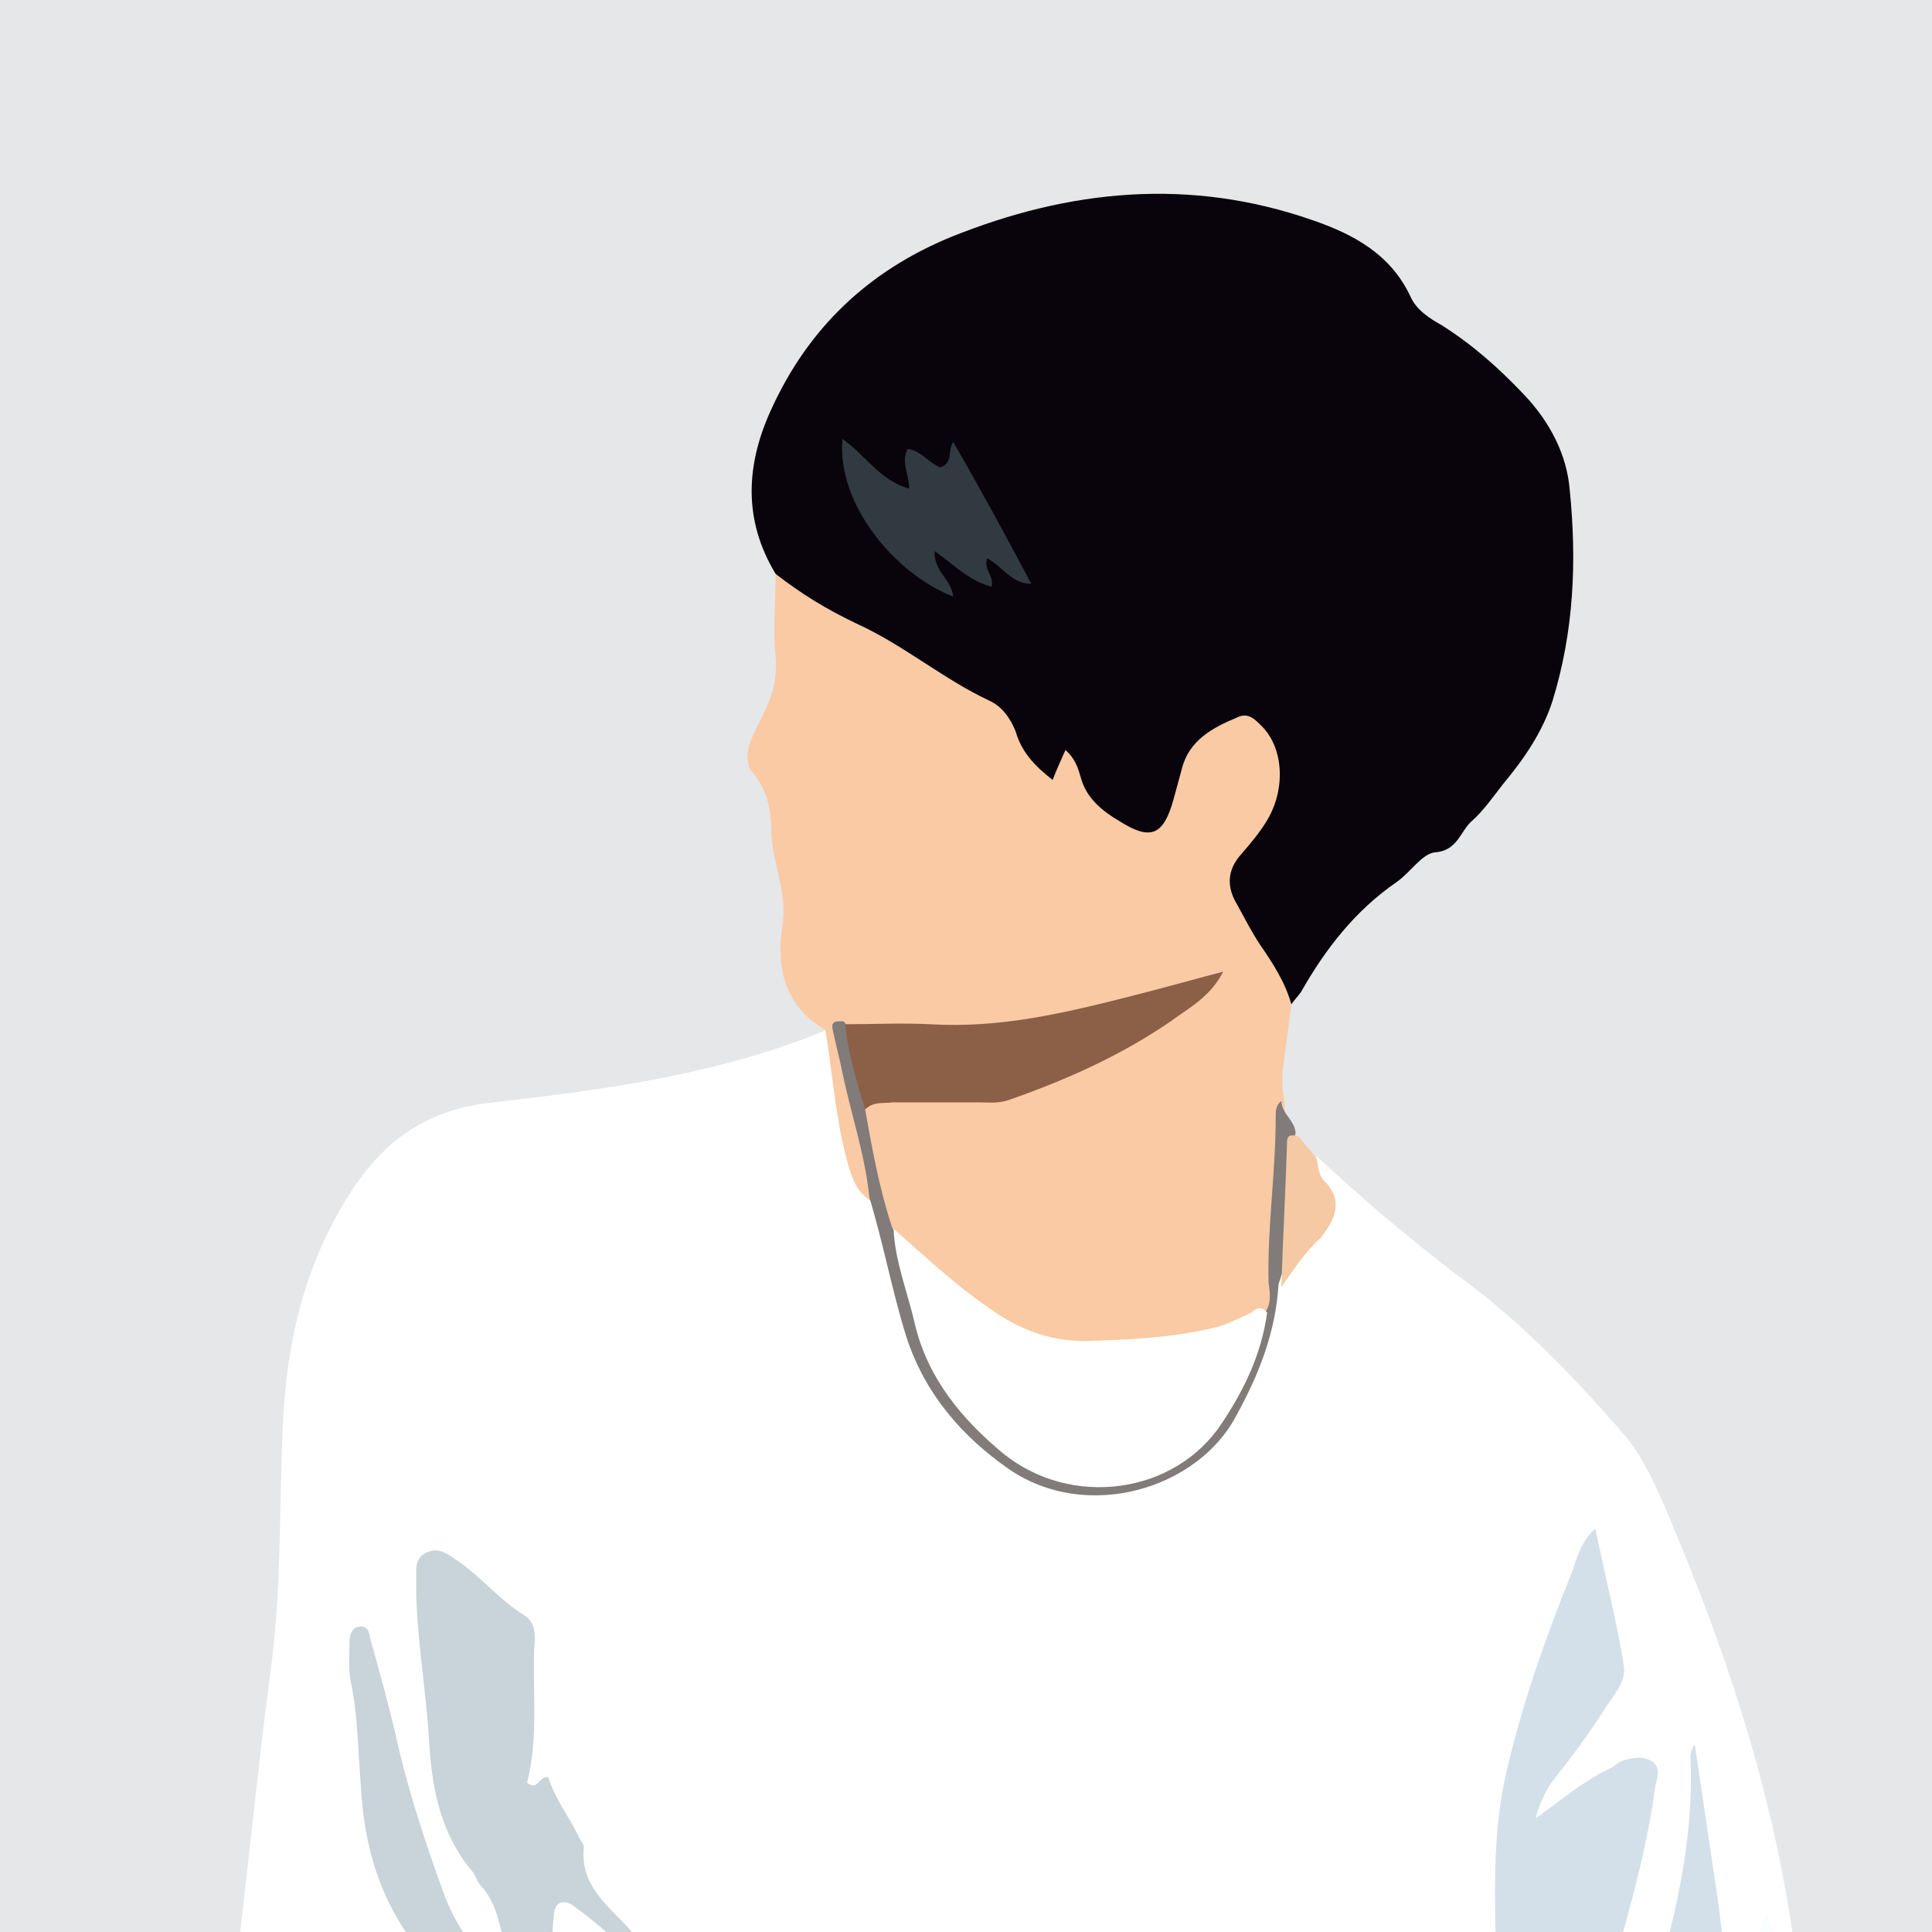
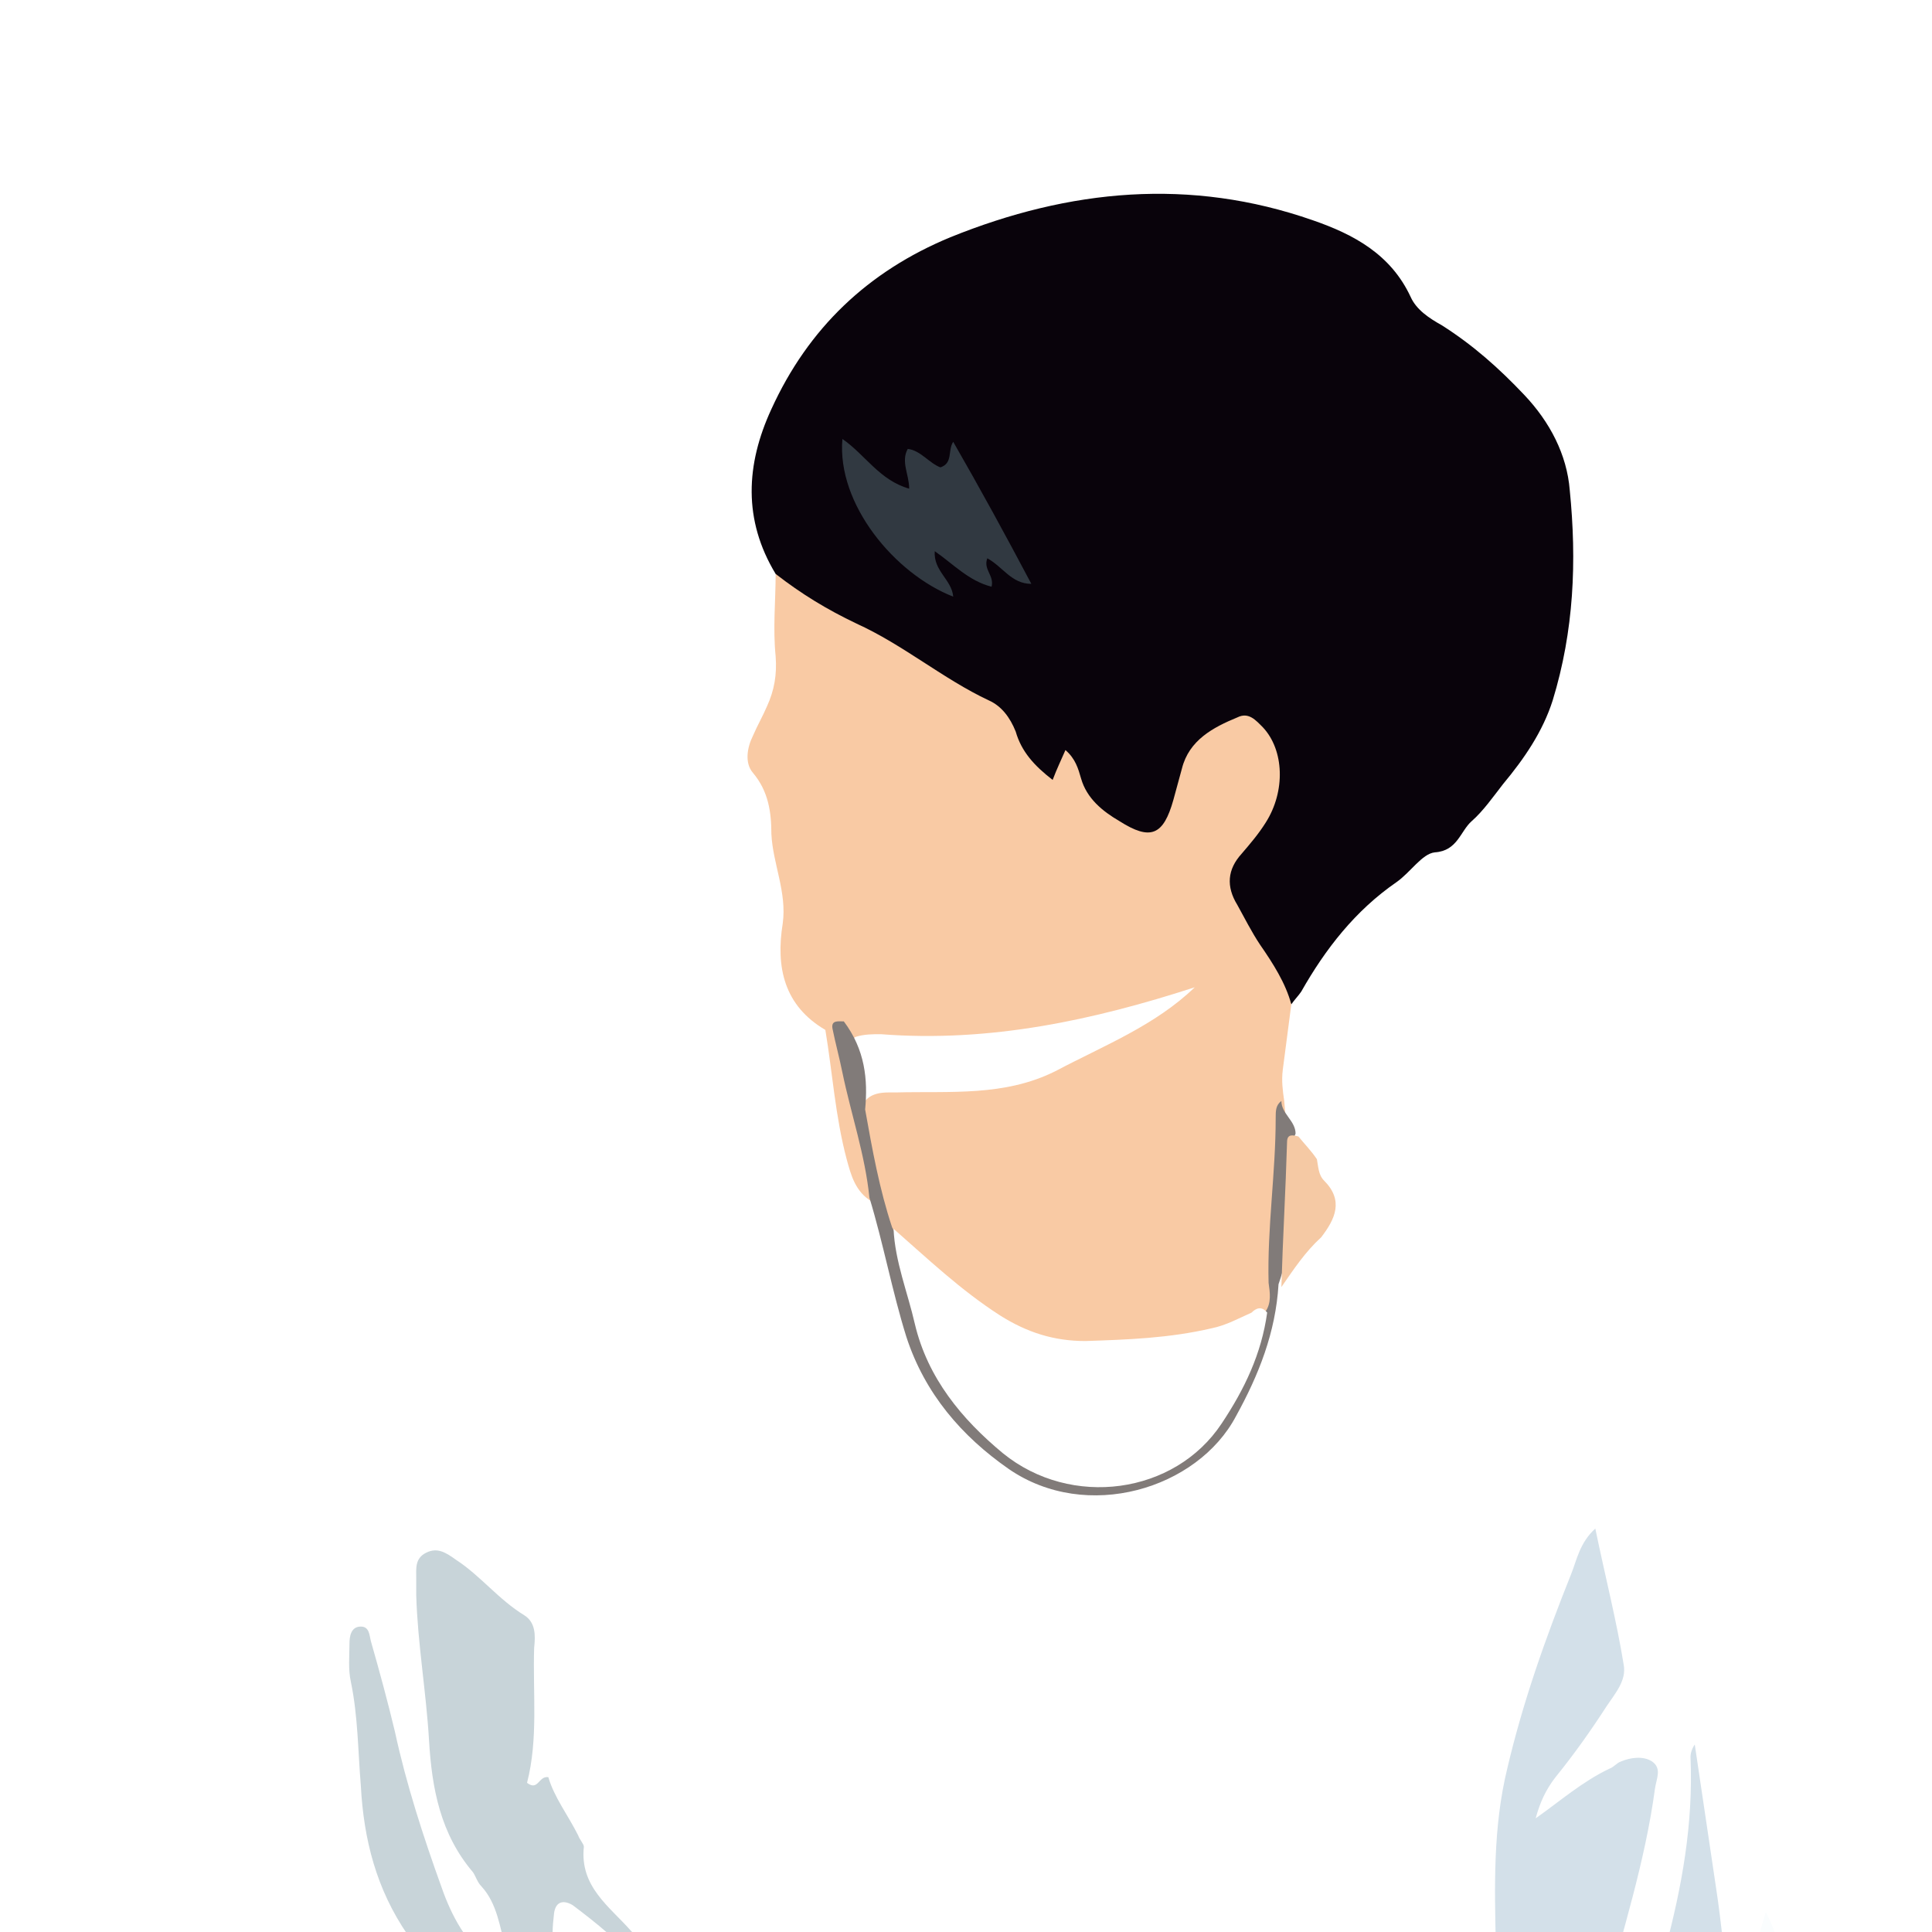
<svg xmlns="http://www.w3.org/2000/svg" xmlns:xlink="http://www.w3.org/1999/xlink" version="1.1" id="レイヤー_1" x="0px" y="0px" viewBox="0 0 136 136" style="enable-background:new 0 0 136 136;" xml:space="preserve">
  <style type="text/css">
	.st0{fill:#E6E7E8;}
	.st1{clip-path:url(#SVGID_2_);}
	.st2{fill:#0F1620;}
	.st3{fill:#FFFFFF;}
	.st4{fill:#0C0C14;}
	.st5{fill:#1D2B46;}
	.st6{fill:#09030B;}
	.st7{fill:#1C2E4C;}
	.st8{fill:#F9CAA4;}
	.st9{fill:#FAFDFE;}
	.st10{fill:#1A2637;}
	.st11{fill:#817B79;}
	.st12{fill:#F5C9A4;}
	.st13{fill:#ECF3FB;}
	.st14{fill:#F8CAA4;}
	.st15{fill:#1B2B45;}
	.st16{fill:#42526E;}
	.st17{fill:#404F6B;}
	.st18{fill:#D3E0E9;}
	.st19{fill:#C8D4D9;}
	.st20{fill:#C7D3D8;}
	.st21{fill:#B7C9D9;}
	.st22{fill:#0E0E16;}
	.st23{fill:#60737D;}
	.st24{fill:#7A8990;}
	.st25{fill:#40506B;}
	.st26{fill:#313941;}
	.st27{fill:#8C5F47;}
	.st28{fill:#5E727C;}
</style>
  <g>
    <g>
      <g>
-         <rect class="st0" width="136" height="136" />
-       </g>
+         </g>
    </g>
  </g>
  <g>
    <defs>
      <rect id="SVGID_1_" width="136" height="136" />
    </defs>
    <clipPath id="SVGID_2_">
      <use xlink:href="#SVGID_1_" style="overflow:visible;" />
    </clipPath>
    <g class="st1">
      <path class="st2" d="M89.1,368.2c0,0.7-0.1,1.4,0,2.1c0.8,10.3,0,20.5-0.6,30.8c-0.1,1.5-0.3,2.9-0.5,4.3c-0.1,0.9-0.4,1.8-1,2.6    c-1.2,1.7-2.5,3.3-3.8,4.9c-1.4,1.6-2.9,1.9-4.7,1c-0.4-0.2-0.9-0.6-1.5-0.4c-0.3,0.5-0.1,1.1-0.1,1.6c0.7,4.4,0.3,8.9,0.5,13.3    c0.1,2-0.4,3.5-2.3,4.3c-2,0-4,0-6,0c-1.7-0.6-3.4,0.1-5.1-0.4c-3-0.3-5.9-0.4-8.8-1.3c-2.2-0.8-3.4-1.9-3.9-4.4    c-0.8-3.9-0.8-7.4,1.7-10.6c2.3-2.9,2.9-6.3,2.9-9.9c0-0.8,0.1-1.5,0-2.3c-0.1-1,0.6-0.9,1.2-0.9c4.8-4.2,10.3-4,16-2.4    c0.4-2.9-0.7-5.5-0.7-8.2c0.6-1,1-2.2,1.4-3.3c0.6-1.1,1-2.3,1-3.5c0.1-3.9,1.9-7.2,3.8-10.3c0.8-0.6,1.7-0.4,2.6-0.3    c3.1,0.4,4.9-0.8,5.8-3.8c0.3-1,0.2-2.2,1.3-2.8C88.7,367.9,89,368,89.1,368.2z" />
      <path class="st3" d="M16.7,147.7c-0.6,0-1.3,0.1-1.1-0.9c0.5-3.9,1-7.7,1.4-11.6c0.7-6,1.3-12,2.1-18c0.8-6.1,0.5-12.2,0.9-18.4    c0.4-5.4,1.8-10.4,4.7-14.9c2.4-3.7,5.4-5.8,10-6.3c8-0.9,16-2,23.5-5.1c1,1.1,1,2.5,1.2,3.8c0.4,2.8,0.5,5.6,2.4,8    c1.2,2.4,1.5,5.1,2.2,7.7c1.1,4.3,3.3,7.8,6.8,10.6c4.6,3.7,13.3,2.7,16.3-3.6c1.3-2.7,2.2-5.4,2.6-8.3c0.4-0.9,1-1.7,1.6-2.5    c1.3-1.7,2.7-3.4,1.2-5.7c-0.2-0.3,0-0.7,0.2-1.1c3.1,2.9,6.4,5.7,9.8,8.3c4.3,3.1,8,6.9,11.5,10.9c1.9,2.1,2.9,4.8,4,7.4    c4,9.6,7.1,19.4,8.4,29.7c0.2,1.3,0.6,2.5,0.5,3.9c-1.3,0-1-1.1-1.3-1.8c-0.4-1-0.6-2.1-0.9-3.7c-0.8,3.7-0.2,7-0.8,10.3    c-0.7,3.8-1.5,7.7-2.3,11.5c-1.3,6-5,9.4-10.8,11c-1.5,0.4-3.1,0.8-4.5,1.6c-1.8,1.1-1.8,2.1-0.2,3.4c0.5,0.4,1.3,0.6,0.8,1.6    c-0.7,0.4-1.5,0.4-2.3,0.3c-0.8-0.2-1.4-0.6-1.8-1.3c-2.2-3.9-3.1-8.1-2-12.5c1.3-0.8,1.7,0.3,1.9,1.2c0.9,3.7,1.5,3.9,5.7,2.2    c3.9-1.6,6.9-4.5,10-7.3c1.3-1.2,1.9-2.8,1.8-4.6c-0.1-3.3,0.4-6.6,0.8-9.8c0.4-3.3-0.2-6.6-0.7-9.8c-0.5-3.4-0.9-6.8-1-9.3    c1.2,5.5-1.2,11.5-2.6,17.5c-0.8,3.6-1.6,7.2-1.7,10.9c0,1.2-0.3,2.4-0.7,3.6c-0.3,0.9-0.7,1.8-1.8,1.8c-1.2,0-1.7-1-1.9-2    c-0.4-2.8-0.4-5.7,0-8.5c0.7-4.4,1.7-8.7,3.1-13c0.9-2.7,1.3-5.5,1.8-8.3c0.1-0.6,0.5-1.4-0.3-1.9c-0.7-0.4-1.3,0.1-1.9,0.4    c-1.4,0.7-2.7,1.7-4,2.7c-0.4,0.3-0.9,0.7-1.5,0.3c-0.5-0.4-0.3-1-0.1-1.5c0.6-1.5,1.5-2.9,2.6-4c3-3.1,3.5-6.7,2.1-10.6    c-0.3-0.8-0.2-1.6-0.9-2.6c-2.7,7.3-5.7,14.3-5.9,22c0,2,0,4,0,6c0,1.3-0.2,2.5-1.1,3.4c-1.9,2-2.9,4.3-3.1,7    c0,0.6-0.3,1.2-0.8,1.6c-0.4,0.2-0.7,0.2-1.1,0c-1.4-0.8-1.9,0.1-2.3,1.2c-0.7,2.2-1.7,4.3-2.3,6.5c-2.4,7.7-8,10.6-15.9,10.9    c4.8,2.7,8.4,6.2,11.7,10.1c1.2,1.4,2.7,1.2,4.2,0.7c1.7-0.6,3.4-1.3,5.3-1.5c1.8-0.2,2.6,0.4,2.6,2.2c0,0.9,0.1,1.8,0.3,2.7    c0.6-0.7-0.1-2.2,1.5-2.3c0.6,0.6,0.7,1.3,0.9,2.1c1.9,10.3,3.9,20.7,3.5,31.2c0,1.2,0,2.5-0.4,3.6c-0.8,1.5-2,2.9-1.1,4.8    c0.2,2.9-1.5,5.2-2.5,7.7c-0.2,0.4-0.7,0.5-1.2,0.5c-5,0.2-10-0.3-15-0.5c-3.3-0.1-6.7-0.6-10-0.6c-5.1,0-9.6-2.1-13.9-4.6    c-1.2-0.6-2.2-1.4-3.4-2c-3.1-1.4-5.9-3.4-9.1-4.7c-2.7-1.1-5.5-1.8-8.4-1.7c-2.2-0.2-4-1.3-6-2.1c-3.7-3.6-6.5-7.9-9.1-12.2    c-0.3-1-0.4-1.9-0.3-2.9c0.7-6.3,1.4-12.5,1.3-18.9c0-0.8,0.1-1.5,0.3-2.3c0.3-1.9,0.2-3.8,0.7-5.7c0.3-1.1,0.2-2.8,1.3-2.9    c1.1-0.1,1.1,1.6,1.3,2.6c0.3,1.7,1.8,1.9,3.1,2.6c-0.3-2.3-0.3-4.5-0.2-6.7c0.1-2.3,1-2.8,3.2-2c0.8,0.3,1.5,0.7,2.3,1.1    c0.7,0.3,1.3,0.8,2.2,1.1c-1.8-5-3.8-9.8-5.6-14.6c-1.1-2.8-1.9-5.5-0.2-8.6c1.1-2,0.5-4.4,0.2-6.6c-0.2-1.5-0.9-3.3,0.7-4.2    c1.5-0.8,2.6,0.8,3.7,1.7c1.5,1.2,2.9,2.4,4.3,3.8c-1-1-2.2-1.8-3.2-2.8c-1.8-1.7-3.3-3.5-3.8-6.1c-0.3-1.7-0.9-3.5-3-4.2    c-0.9-0.3-0.7-1.3-0.6-2c0.3-1.6,0-3.3,0.3-4.8c0.8-4.4-2-6.6-5-8.7c-1.4-0.9-2-0.6-2,1c0.1,5.4,0.5,10.7,1.6,16    c0.4,2,1.9,3.5,3,5.1c0.9,1.4,1.5,2.9,1.5,4.5c0,1.5-0.8,2-2.1,1.1c-1.7-1.2-2.6-3-3.3-4.9c-1.1-2.9-2.1-5.8-2.8-8.8    c-0.7-2.9-1.4-5.8-2.4-8.7c-0.1,2.4,0.3,4.8,0.4,7.2c0,0.8,0.3,1.5,0.3,2.3c-0.1,5.4,2.4,9.7,5.8,13.6c1.2,1.4,2.4,2.8,3.6,4.2    c0.7,0.8,1.5,1.9,0.6,2.8c-0.8,0.8-1.9,0.1-2.7-0.6c-3.4-3.1-7-1.8-10.5-0.4c-0.1,0.1-0.2,0.2-0.2,0.4c0.4,0.8,1.2,0.7,1.9,0.9    c2.5,0.8,4.9,1.9,7.2,3.1c0.8,0.4,1.6,0.9,2.6,0.8c0.8-0.1,1.7-0.1,1.4,1.1c-0.2,1-0.6,2-2,1.6c-1-0.3-1.8-0.9-2.7-1.3    c-4-2.7-8.3-4.6-13.3-3.8C17.4,148.1,17,147.9,16.7,147.7z" />
      <path class="st4" d="M64.7,223.5c1.4,0.7,2.8,1.3,4.1,2c3.3,1.9,7,2.3,10.8,2.6c3,0.2,6.1,0.4,9.1,0.6c-0.2,1.2-1.3,0.9-2,1    c-1.4,0.1-2.9,0.2-3.8-0.1c-0.1,0,0.4,0.1,0.8,0.2c6.4,2.3,5.9,4.1,3.6,8.2c-0.4,0.7-0.7,1.5-1,2.6c1.1-0.4,1.8-1.2,2.8-1.3    c0.5,0,1.2-0.1,1.4,0.5c0.2,0.5-0.2,0.8-0.6,1.2c-0.3,0.3-0.6,0.4-0.9,0.6c-3,2-3,2-0.4,4.6c1.3,1.3,2.4,2.8,3.4,4.3    c0.4,0.6,1.1,1.3,0.3,2c-0.7,0.5-1.3-0.1-1.8-0.5c-2.6-2.1-5.2-4-8.1-5.7c-1.2-0.7-2.4-1.3-3.7-1.8c-1.1-0.4-2.3-0.7-3.1,0.5    c-0.7,1.1-0.1,2.1,0.6,2.9c1.4,1.6,2.9,3.1,4.6,4.5c2.1,1.7,3.9,3.7,5.8,5.6c0.5,0.5,1.2,1.1,0.7,1.8c-0.6,0.8-1.4,0.1-2-0.3    c-2.1-1.5-4.3-3-6.5-4.3c-0.7-0.4-1.5-0.9-2.1-0.2c-0.7,0.8,0.1,1.4,0.6,2c2,2.6,4.3,5,7,6.9c2,1.3,3.8,2.8,5.4,4.6    c0.3,0.4,0.8,0.9,0.5,1.4c-0.4,0.7-1.1,0.3-1.7,0.1c-1.3-0.5-2.4-1.2-3.7-1.8c1.6,1.4,3,2.9,4.5,4.5c0.5,0.5,1.2,1.1,0.8,1.8    c-0.5,0.8-1.4,0.3-2.1,0.1c-3-0.9-5.8-2.2-6.7-4.7c2,2.5,3.8,6,6.3,9c0.7,0.8,0.9,1.8,0.5,2.8c-0.9,2.4,0.1,4.3,1.3,6.2    c0.4,0.6,1.2,1.2,0.8,2c-0.4,0.9-1.3,0.7-2,0.7c-1.2-0.1-2.1,0.5-2.8,1.3c-0.5,0.5-1.3,1-0.9,1.9c0.4,0.8,1.2,0.9,2,0.8    c2.5-0.1,4.8-1.2,7.2-1.4c1.5-0.1,3.3-1.1,4.3,0.4c0.9,1.3-0.4,2.8-0.9,4.1c-0.2,0.5-0.5,1-0.5,1.1c1.9-1.7,3.8-4,5.2-6.7    c0.7-1.4,2-2.1,3.6-2c1.7,0,3.4-0.4,5-0.6c1.5-0.2,2.2-0.9,1.8-2.5c-0.2-0.6-0.9-1.4,0.4-1.8c0.3,0.4,0.6,0.7,0.8,1.1    c0.9,1.2,1.1,2.4,0.1,3.5c-2,2.2-1.9,4.7-1.3,7.3c0,0.2-0.1,0.3,0,0.5c0.6,5.4-0.6,10.4-2.2,15.5c-1.4,4.4-2.8,8.9-4.3,13.2    c-0.6,1.8-1.8,3.4-2.2,5.3c-1.2-0.3-0.6-1.2-0.5-1.8c1.1-5.3,1.9-10.7,3.9-15.8c1.5-3.9,2.6-7.9,0.3-12.2    c-1.8,11.8-3.1,23.5-5.5,35c-1,4.9-2,9.9-2.9,14.8c-0.9,5.1-1.8,10.2-2.7,15.3c-0.3,2-0.3,2-2.3,1.9c-1.5-0.1-3.1-0.2-4.5-0.7    c-0.3,0-0.5,0-0.8,0c-3.8-1-6.4-3.3-8.4-6.6c-1.6-2.5-2.9-5.2-3.4-8.3c-1.5,2.7-1.9,5.6-2.1,8.6c-0.3,4.1,0,8.1,2.5,11.6    c0.2,0.3,0.2,0.6,0.1,0.9c-1.5,0.8-2-0.4-2.7-1.1c0.2,5.2,1.3,10.6-0.1,15.9c-0.1,0.2-0.4,0.4-0.3,0.5c0.5,1.2-0.3,1.4-1.1,1.8    c-2.9,1.8-6.2,1.2-9.4,1.6c-2.9,0.3-5.8,0-8.7-0.5c-0.4-0.1-0.8-0.1-1.1-0.2c-3.1-0.4-3.6-0.8-4-3.9c-1-8.4-2-16.7-3-25.1    c-1.9-15.3-3.6-30.5-6.3-45.7c-1.2-6.8-2.3-13.7-3.5-20.6c-1.9-12.1-3.9-24.2-5.8-36.2c-0.3-1.6-0.4-3.2-0.6-4.8    c-0.3-0.6-0.3-1.1,0.6-0.8c0.6,0.2,0.8,0.9,1,1.5c4.8,10.8,10,21.4,14.8,32.2c1.4,3.1,2.4,6.3,3.5,9.5c0.2,0.6,0.4,1.3-0.2,1.7    c-0.6,0.4-1.2-0.1-1.5-0.6c-2.4-4.1-6.2-7.2-8.2-10.9c0.7,18.9,3.2,38.1,6,57.4c1.5,10.2,2.7,20.5,4.4,30.7    c0.6,3.4,1.3,6.8,1.5,10.2c0.1,1.7,0.9,2.5,2.6,2.4c2.1-0.1,4.1,0,6.2,0c1.3,0,2-0.4,1.8-1.9c-1.3-10.8-1-21.8-3.3-32.4    c-1.1-5-0.8-9.7,2.1-14.1c1.3-1.9,1.1-2.1-1.1-2.8c-2.3-0.7-4.5-1.5-6.6-2.7c-2.8-1.6-3.2-3.2-1.3-5.8c1-1.4,1.4-2.1-0.7-2.8    c-1.3-0.4-1.8-1.9-2-3.2c-0.8-5.4-1.2-10.8-1-16.3c0-0.6,0.2-1.2,0.5-1.8c0.4-0.8,0.8-1.8,1.9-1.9c1.2,0,1.3,1.2,1.6,2    c2.4,6.3,4.8,12.6,7.2,18.9c0.8,2.2,1.9,4.3,3.4,6.1c-3.7-10-7.7-20-11.3-30.1c-0.3-0.9-0.5-1.8-0.5-2.7c0-2.5,1.2-3.5,3.6-3.2    c1.3,0.1,2.5,0.3,4.1,0.4c-8.2-8.2-13.2-18.3-18.4-28.2c-2.7-5.2-6-10.2-8.8-15.4c-0.5-0.8-1.3-1.7-0.5-2.7    c0.7-0.9,1.8-0.8,2.8-0.7c1.5,0.1,2.8,0.7,4,1.6c6.7,4.8,13.2,10,19.4,15.5c-3.4-3.1-6.8-6.3-10-9.7c-2-2-1.8-2.7,0.8-3.6    c2-0.7,3.9-1.8,6-3c-1.6-0.1-3-0.3-4.4-0.5c-2-0.3-2.3-0.8-1.3-2.5c1.1-1.9,1.1-1.9-1.1-2.5c-0.9-0.2-1.9-0.4-2.1-1.5    c-0.2-1,0.6-1.7,1.3-2.3c3.7-3.1,7.7-5.8,11.8-8.4c1.2-0.8,2.4-1.7,3.4-2.8c1.2-1.3,2.3-2.5,1.5-4.5    C64,223.8,64.1,223.4,64.7,223.5z" />
      <path class="st5" d="M64.7,223.5c-0.3,0.2-0.4,0.6-0.1,0.8c1.1,1.2,0.6,2.1-0.2,3.2c-1.3,1.7-2.8,3.2-4.6,4.4    c-4.1,2.5-8,5.3-11.8,8.3c-0.6,0.5-1.7,1-1.4,1.9c0.3,0.9,1.4,0.8,2.2,0.9c1,0.1,1.9,0.4,3.1,0.7c-1,1.4-1.8,2.6-2.8,4    c2.6,0.4,5,0.8,8,0.9c-3.3,2.2-6.2,4-10,4.8c4.4,4.9,9,9.1,13.2,13.7c-1.1-0.4-2-1.1-2.9-1.9c-6-5.2-12.3-10.1-18.7-14.8    c-1.5-1.1-3.2-1.7-5.2-1.5c-1.3,0.1-1.5,0.5-0.8,1.7c2.3,4,4.5,8,6.9,11.9c1.6,2.6,3.1,5.3,4.4,8c3.3,6.4,6.8,12.7,11.1,18.5    c1.6,2.2,3.6,4.1,5.5,6.2c0.2,0.3,0.6,0.5,0.5,1.1c-1.7-0.2-3.4-0.4-5.1-0.7c-2.4-0.4-3.2,0.2-3.2,2.7c0,0.9,0.2,1.7,0.5,2.5    c3,7.9,5.9,15.7,8.9,23.6c1,2.8,2,5.5,3.2,8.8c-2-1.3-2.9-2.9-3.8-4.5c-1.7-3-2.7-6.3-3.9-9.6c-1.9-4.9-3.8-9.8-5.7-15    c-1.2,1.1-2,2.2-2,3.7c-0.1,5.1,0.3,10.2,0.9,15.3c0,0.2,0,0.5,0.1,0.7c0.5,2.4,1.4,3.1,4.2,3.4c-0.2,1.3-1.1,2.1-1.8,3.1    c-1.7,2.2-1.5,3.4,1.1,4.7c2.5,1.3,5.2,2.3,7.9,3.1c0.5,0.1,1,0.2,1.6,0.7c-1,2-2,4-3,6c-1,1.9-1.2,3.7-1,5.9    c0.8,6,1.9,12,2.5,18.1c0.2,2.2,0.4,4.4,0.4,6.6c-0.1,4.4,0.6,8.7,1.1,13c0.2,1.6,0.2,1.6-1.2,1.7c-3,0-6,0-9,0    c-0.9,0-1.3-0.3-1.6-1.2c-0.6-1.9-0.5-3.8-0.7-5.7c-0.5-3.5-1.3-6.9-1.8-10.3c-0.5-3.6-1-7.2-1.5-10.9c-0.4-2.5-0.5-5-1.1-7.5    c-0.4-1.9-0.4-3.8-0.7-5.7c-0.6-4.2-1.2-8.4-1.8-12.7c-0.6-3.8-1-7.7-1.5-11.6c-0.4-2.9-1-5.7-1.2-8.6c-0.2-2.4-0.7-4.7-0.6-7.1    c0.2-3.6-0.4-7.2-0.6-10.8c-0.2-3.6-0.7-7.3-0.8-10.9c0-0.2,0-0.5,0.1-1.2c1.3,1.9,1.9,3.6,3,5c1.2,1.5,2.7,2.7,3.8,4.3    c1,1.6,1.9,3.3,3.3,4.7c0.4-0.8-0.1-1.3-0.2-1.8c-2-5.5-4.2-11-6.7-16.3c-3.9-8.5-8.1-17-11.8-25.7c-0.1-0.2-0.2-0.5-0.3-0.6    c-0.5-0.3-0.3,0.2-0.5,0.4c-0.9-3.4-1.8-6.7-2.6-10.1c-1.3-5.1-2.5-10.2-3.8-15.3c-0.5-1.9-0.6-3.9-0.6-5.9    c-0.8-1-0.6-2.2-0.5-3.3c0.4-4.3,1-8.6,2.1-12.8c0.2-0.8,0.5-1.6,1.1-2.2c0.5-0.4,1.2-0.7,1.8-1c0.4-0.2,1.1-0.5,1.3-0.2    c0.8,1.5,2.7,1.6,3.5,2.9c0.8,1.4,1.1,3,0.2,4.6c-0.2,0.4-0.6,0.8-0.3,1.3c0.4,0.5,1,0.2,1.5,0c1.3-0.3,2.4-1.1,3.8-0.8    c0.9-0.1,1.6,0.2,2.3,0.6c1.1,0.6,2.3,0.9,3.6,1.1c2.2,1.1,3.9,2.6,5.2,4.7c1.1,1.8,1.1,3-0.5,4.4c-1.2,1.1-2.5,2.3-4.1,3.5    c5.5-1,10.7-1.9,15.2-4.9c0.7-0.5,1.4-0.9,2.3-1.1C62.9,222.3,63.9,222.8,64.7,223.5z" />
      <path class="st6" d="M54.6,40.4c-2.3-3.8-2.1-7.7-0.3-11.6c2.6-5.7,6.8-9.7,12.6-12.1c8.4-3.4,16.9-4.2,25.5-1.2    c2.9,1,5.5,2.4,6.9,5.4c0.4,0.9,1.3,1.5,2.2,2c2.2,1.4,4,3,5.8,4.9c1.8,1.9,3,4.2,3.2,6.7c0.5,5,0.3,9.9-1.2,14.8    c-0.7,2.2-2,4.1-3.5,5.9c-0.7,0.9-1.4,1.9-2.2,2.6c-0.8,0.7-1,2.1-2.6,2.2c-0.9,0.1-1.7,1.4-2.7,2.1c-2.9,2-5,4.7-6.7,7.7    c-0.2,0.3-0.5,0.6-0.7,0.9c-2-2.4-3.6-5-4.8-8c-0.5-1.3,0.4-2.4,1.1-3.4c0.9-1.3,1.8-2.5,2-4.1c0.2-1.5,0.1-3.1-1.5-3.7    C86,51,85,52.3,84.2,53.5c-0.7,1.1-0.8,2.5-1.3,3.7c-0.7,1.9-1.5,2.2-3.4,1.6c-1.9-0.6-3-1.7-4.4-4.5c-1.2,1.3-2.3,0.7-2.9-0.4    c-2.7-5.3-8.2-6.9-12.7-9.7C57.8,43.1,55.5,42.6,54.6,40.4z" />
      <path class="st7" d="M112.5,285.3c-0.6,0.6,0.1,1.1,0.2,1.6c0.7,1.9,0.1,3-1.8,3.3c-1.6,0.2-3.2,0.5-4.8,0.4    c-2.1-0.1-3.6,0.7-4.4,2.6c-1.1,2.7-3.3,4.5-5.3,6.5c-0.2,0.2-0.4,0.5-0.9,0.4c-0.2-0.8,0.5-1.3,0.7-2c0.5-1.1,1.1-2,1.4-3.2    c0.4-1.4,0.2-1.7-1.3-1.6c-2.7,0.2-5.3,0.8-7.9,1.5c-0.9,0.3-1.8,0.2-2.7,0.3c-1,0.1-1.6-0.5-2.1-1.1c-0.4-0.5-0.4-1,0-1.4    c0.8-0.8,1.5-1.6,2.3-2.2c0.7-0.5,1.4-0.9,2.3-0.5c0.5,0.2,1,0.3,1.5,0c0.2-0.7-0.4-1-0.7-1.4c-1.6-2.1-2.9-4.3-1.6-7.1    c0.4-0.8,0.3-1.5-0.3-2.1c-3-3.4-5-7.5-7.6-11.2c1,0.2,1.6,1,2.1,1.7c1.4,2.3,3.6,3.3,5.9,4c0.6,0.2,1.3,0.4,2.2,0.3    c-2.3-2.3-4.6-4.7-6.9-7c0.1-0.1,0.2-0.2,0.2-0.4c2.1,1.1,4.3,2.1,6.4,3.2c-1.3-2.3-3.3-4-5.4-5.4c-3.3-2.2-5.8-5.2-8.4-8.1    c-0.5-0.6-0.6-1.2-0.3-1.9c0.4-0.7,1.1-0.7,1.8-0.6c0.7,0.1,1.3,0.5,1.9,0.9c2.3,1.3,4.5,2.9,6.7,4.4c0.3,0.2,0.5,0.5,1.4,0.5    c-2.4-2.4-4.5-4.7-6.8-6.7c-1.9-1.5-3.5-3.2-5.1-4.9c-1.7-1.9-1.1-4.2,1.2-4.7c1-0.2,1.8,0.3,2.6,0.6c2.7,1.2,5.3,2.8,7.7,4.5    c1.7,1.2,3.4,2.5,5,3.9c0.5-0.7,0.1-1-0.2-1.3c-1.7-2.4-3.5-4.8-5.9-6.7c-1-0.8-0.6-1.3,0.1-1.7c1.4-0.9,2.9-1.7,4.4-2.6    c-0.9-0.2-1.5,0-4.7,1.5c-0.3-1.2,0.4-2.2,0.8-3.3c0.4-1,1-1.9,1.4-2.9c0.9-1.9,0.6-2.8-1.3-3.7c-1.7-0.9-3.4-1.6-5.2-2.7    c1.6,0,3.3,0,4.9,0c0.8,0,1.7,0.2,2.4-0.4c4.9,0.1,9.8,0.3,14.6,0.4c0.4,0,0.8,0.1,1,0.4c-0.2,5.2,1.5,10.2,2.2,15.2    c0.1,1.1,0.2,2.3,0.5,3.4c0.2,0.7,0.4,1.4,0,2.1c-0.1,1.2,0.3,2.3,0.6,3.4c1.4,4,1.7,8.2,2,12.4c0.4,4.5,0.6,9,1.1,13.5    C111,281.5,111,283.6,112.5,285.3z" />
      <path class="st8" d="M54.6,40.4c1.8,1.4,3.6,2.5,5.7,3.5c3.3,1.5,6.1,3.9,9.3,5.4c0.9,0.4,1.5,1.2,1.9,2.2    c0.4,1.4,1.3,2.4,2.6,3.4c0.3-0.8,0.6-1.4,0.9-2.1c0.7,0.6,0.9,1.3,1.1,2c0.4,1.4,1.5,2.3,2.7,3c2.2,1.4,3.1,1,3.8-1.5    c0.2-0.7,0.4-1.5,0.6-2.2c0.5-2,2.2-2.9,3.9-3.6c0.8-0.4,1.3,0.2,1.8,0.7c1.5,1.6,1.6,4.5,0.2,6.7c-0.5,0.8-1.1,1.5-1.7,2.2    c-1,1.1-1.1,2.3-0.3,3.6c0.5,0.9,1,1.9,1.6,2.8c0.9,1.3,1.8,2.7,2.2,4.2c-0.2,1.5-0.4,3.1-0.6,4.6c-0.1,0.8,0,1.5,0.1,2.2    c0.5,4.9-0.2,9.8-0.8,14.7c-4.9,2.6-10.1,3-15.4,2.4c-3.7-0.4-6.3-3.1-9-5.3c-1-0.8-1.9-1.8-2.8-2.8c-0.8-2.8-1.4-5.6-1.8-8.5    c0.5-1.2,1.6-1.1,2.5-1.1c3.8-0.1,7.6,0.3,11.2-1.5c3.4-1.8,7-3.2,9.8-5.9C77,71.8,69.7,73.4,62,72.8c-0.6,0-1.2,0-1.8,0.2    c-0.9,0.7-0.4,1.5-0.2,2.3c0.5,2.5,0.9,5.1,1.5,7.6c0.1,0.6,0.5,1.2-0.1,1.7c-1.2-0.7-1.5-1.9-1.8-3c-0.8-3-1-6.1-1.5-9.1    c-2.9-1.7-3.5-4.4-3-7.5c0.3-2.2-0.7-4.2-0.8-6.3c0-1.5-0.2-3-1.3-4.3c-0.6-0.7-0.4-1.8,0-2.6c0.3-0.7,0.7-1.4,1-2.1    c0.5-1.1,0.7-2.2,0.6-3.5C54.4,44.2,54.6,42.3,54.6,40.4z" />
      <path class="st8" d="M26.9,206.6c-1.7,2.4-1.7,5.3-2.2,8c-0.7,3.4-0.9,6.9-1.1,10.4c-0.6,1-0.2,2.1-0.5,3.3    c-0.6-0.2-0.6-0.7-0.8-1.2c-2.2-5-2.5-10.4-3.7-15.6c-2.3-10.3-2-20.7-1.8-31.1c0.2-10.9,0.2-21.8-0.1-32.7c1-0.2,2-0.4,2.9-0.5    c3.6-0.3,6.7,1.1,9.8,2.7c0.7,0.4,1.4,0.9,2.1,1.4c0.5,0.8,0.7,1.7,0.7,2.6c0.2,4.9-0.2,9.8-0.7,14.6c-0.7,3-1,6-0.6,9    c-0.3,0.8-0.4,1.6-0.3,2.5c0.2,4-0.3,8.1-0.6,12.1c-0.1,2-0.2,4.1-0.7,6.1c-0.3,1.3-0.3,2.6,0.2,3.8    C28.9,203.7,28.1,205.3,26.9,206.6z" />
      <path class="st8" d="M108,217.1c0.1-0.4,0.4-0.7,0.4-1.1c0-4.1,0.3-8.1-0.2-12.2c-0.3-2.3-0.1-4.7-0.6-7.1c-1.1-5.5-2-11.1-3-16.7    c0-0.1-0.2-0.2-0.3-0.4c-1.3-2.5-1.2-3.5,0.4-4.5c0.8,0,1.5-0.1,2.3-0.1c0.1-0.1,0.2-0.3,0.3-0.3c4-0.6,7.9-1,11.9-0.7    c0.7,0.1,1.3,0.4,1.5,1.1c-0.4,0.4-0.6,0.9-0.6,1.4c-0.1,2.4-0.2,4.7-0.3,7.1c-0.2,8.3-0.8,16.5-1.8,24.7    c-0.3,2.3-0.4,4.6-0.6,6.9c-0.1,0.6,0.1,1.2-0.4,1.8C114.1,217.6,111,217.6,108,217.1z" />
      <path class="st9" d="M120.8,175.3c-2-1.1-4.1-0.6-6.1-0.4c-2.6,0.3-5.2,0.3-7.8,0.3c-0.6-0.7-1.6-0.9-2.3-1.4    c-0.8-0.5-1-1.1-0.6-1.9c0.7-1.4,1.8-2.2,3.2-2.7c2.2-0.8,4.5-1.2,6.7-2.3c3.5-1.7,5.6-4.4,6.6-8c1.3-4.8,2.2-9.6,2.9-14.5    c0.2-1.6,0.1-3.4,0-5c0-1.7,0.4-3.2,0.9-4.8c1,1.9,1.4,4.1,1.9,6.1c0.1,0.4,0.2,0.7,0.5,1c0,0,0,0,0,0c0.5,0.7-0.1,1.6,0.4,2.3    c0.5,1.2,0.5,2.4,0.7,3.6c1.3,7.7,2.9,15.4,3.6,23.3c0.1,1.6,0.2,1.7-1.5,2c-0.9,0.2-1.7,0.6-2.6,0.9    C125.3,174.4,123.1,175.2,120.8,175.3z" />
      <path class="st8" d="M107,250.3c-0.2-0.6-0.3-1.3-0.5-1.9c-0.7-5.9-0.8-11.8-0.6-17.7c0.1-2.9,1.1-5.5,1.8-8.2    c2.7-2.6,8.3-1.7,10.3,1.5c0.5,4.1,1.2,8.2,1,12.3c-0.1,3.8-0.7,7.6-1.6,11.3c-0.9,3.6-3.3,6-6.9,7c-0.5,0.1-1,0.3-1.6-0.2    c0.3-1.4,1.4-2.7,1.5-4.2C109.4,250.3,108.2,250.3,107,250.3z" />
      <path class="st10" d="M118,224c-3-2.7-6.5-2.6-10-1.8c-0.3-0.1-0.7-0.3-0.9-0.6c-0.8-1.7-0.2-3.2,0.9-4.6c3.1-0.8,6.2-0.8,9.2,0.1    C119.8,218.6,120.1,221.8,118,224z" />
      <path class="st11" d="M60.9,78.1c0.5,2.8,1,5.6,1.9,8.3c1.4,2.4,1.6,5.1,2.5,7.6c1.3,3.8,3.9,6.5,7,8.5c4.8,3.1,10.9,1.2,13.8-3.9    c1.2-2,1.6-4.4,3-6.3c0.4-0.6,0.3-1.3,0.2-2c-0.1-3.9,0.5-7.7,0.5-11.6c0-0.5,0-0.9,0.4-1.2c0,0.9,1,1.4,1,2.3    c-0.5,1.1-0.2,2.2-0.2,3.3c0.1,2.5-0.2,5-1,7.3c-0.2,3.4-1.4,6.4-3,9.3c-2.7,5.1-10.5,7.5-16,3.7c-3.3-2.3-5.9-5.3-7.2-9.3    c-1-3.2-1.6-6.5-2.6-9.8c-0.3-3-1.3-5.9-1.9-8.8c-0.2-1-0.5-2.1-0.7-3.1c-0.1-0.6,0.4-0.5,0.8-0.5C60.9,73.9,61.1,76,60.9,78.1z" />
      <path class="st12" d="M90.2,90.6c0.1-3.4,0.3-6.8,0.4-10.2c0-0.6,0.4-0.5,0.8-0.4c0.4,0.5,0.9,1,1.3,1.6c0.1,0.5,0.1,1.1,0.5,1.5    c1.4,1.4,0.8,2.7-0.2,4C91.9,88.1,91.1,89.3,90.2,90.6z" />
      <path class="st13" d="M127.2,143.9c-0.7-0.7-0.4-1.5-0.4-2.3C127.3,142.3,127.3,143.1,127.2,143.9z" />
      <path class="st14" d="M54.8,392.7c6,0,12-0.4,18-1.1c0.7,3.2,1,6.5,1.4,9.8c-3.5-1.7-7-1.6-10.6-1.5c-1.1,0-2,0.7-3,1.1    c-1.2,0.5-2.2,1.5-3.5,1.5c0-2.5,0.3-5-0.2-7.5C56.6,393.2,56.6,393.2,54.8,392.7z" />
      <path class="st15" d="M101.5,336.9c-0.3-1.7,0.3-3.3,0.6-5c0.6-4.3,1.3-8.6,1.8-12.9c0.6-4.8,1.5-9.6,2.1-14.4    c0.2-1.6,0.5-3.1,0.8-5.2c2,4.2,3.2,7.9,1.6,12c-2.4,6-3.7,12.3-5.2,18.5c-0.2,0.7-0.5,1.3,0.2,1.9    C102.7,333.4,102.1,335.1,101.5,336.9z" />
      <path class="st8" d="M77.1,374.2c-1.3-0.8-2-2.1-2.4-3.5c-1.7-5.6-1-11.1,0.5-16.5c0.4-1.2,0.5-1.3,2.2-2.5    c-0.5,3.1,1,5.5,2.2,8.1c1.5,3.2,3.8,5.5,6.8,7.2c0.7,0.4,1.4,0.6,1.9,1.3c-0.3,1.4-0.5,2.9-1.1,4.2c-1.1,2.5-2.5,3.3-5.3,3    c-1.1-0.1-2.1-0.3-3.2-0.4C78.1,375.1,77.5,375,77.1,374.2z" />
      <path class="st16" d="M63,402.3c-1.1,2.2-1.1,4.1-1.2,6.1c-0.1,1.4-0.6,2.8-1.8,3.8c-0.6,0.6-1.2,1.2-1.6,2    c-1.2,2.3-0.3,4.7,2.2,5.6c0.9,0.3,1.8,0.4,2.7,0.4c1.9-0.1,3.7,0.3,5.5,0.5c1.5,0.1,2.3,1.4,2.9,2.6c0.4,0.7-0.3,1.2-0.9,1.4    c-5.3,1.6-10.5,1.5-15.5-1.3c-1.1-0.6-1.7-1.6-1.7-3c0-2,0.5-3.8,1.3-5.5c1.3-2.8,2.7-5.7,2.9-8.9c0-0.9,0.6-1.4,1.3-1.8    C60.1,403.5,61.2,402.8,63,402.3z" />
      <path class="st17" d="M77.1,374.2c0.6,0.2,1.3,0.2,1.7,0.8c0.2,0.9-0.2,1.6-0.7,2.3c-1.5,2.3-2.4,4.7-2.5,7.5    c-0.1,1.6-0.4,3.2-1.3,4.5c0.4-5.7-0.6-11.3-0.5-17.1c0.8,0.7,1.5,1.3,2.1,1.9C76.3,374.4,76.7,374.6,77.1,374.2z" />
      <path class="st18" d="M100.6,149.5c0.8-1.4,0.4-3,0.9-4.5c0.5-1.4,1-2.8,2.1-3.7c1.3-1.2,1.7-2.6,1.7-4.3    c-0.1-4.2-0.2-8.4,0.8-12.5c1.1-4.7,2.7-9.2,4.5-13.7c0.4-1,0.6-2.2,1.7-3.2c0.7,3.4,1.5,6.5,2,9.6c0.2,1.1-0.6,2-1.2,2.9    c-1.1,1.7-2.3,3.4-3.6,5c-0.7,0.9-1.1,1.8-1.4,2.9c1.7-1.2,3.3-2.6,5.2-3.5c0.3-0.1,0.5-0.4,0.8-0.5c0.7-0.3,1.6-0.4,2.2,0    c0.7,0.5,0.3,1.2,0.2,1.9c-0.7,5.2-2.3,10.1-3.6,15.1c-1.2,4.6-2.1,9.2-1.7,14c0.1,0.9,0.1,1.7,0.5,2.4c0.6,0.9,1.2,0.9,1.7,0    c0.7-1.1,0.9-2.5,0.9-3.7c-0.1-5.7,1.5-11,2.9-16.4c1.2-4.5,2-8.9,1.8-13.6c0-0.3,0.1-0.6,0.3-0.9c0.5,3.4,1,6.7,1.5,10.1    c0.4,2.6,0.6,5.1,0.9,7.7c0.3,2.3-0.3,4.6-0.6,6.8c-0.3,1.9-0.4,3.8-0.3,5.7c0.2,3-1.3,5.1-3.5,6.8c-0.5,0.4-1,0.7-1.4,1.1    c-2.9,3.1-6.5,4.7-10.4,6c-1.6,0.5-2,0.3-2.6-1.2c-0.4-1-0.7-2-0.9-3.1c-0.1-0.5-0.4-0.8-0.9-0.9    C100.5,157.8,99.1,153.7,100.6,149.5z" />
      <path class="st19" d="M31,168.8c0.1-5.8,0.8-11.6,0.5-17.4c1,0.4,2,0.9,2.8,1.6c0.7-0.5,0.9-1.3,1.3-2.3c-1.5,1-2.6,0.5-3.8-0.2    c-2.7-1.6-5.6-2.9-8.7-3.6c-0.2-0.1-0.5-0.1-0.7-0.1c-0.6-0.1-1-0.4-1.1-1c0-0.6,0.4-1,0.9-1.2c2.5-0.9,5.1-1.6,7.8-1.4    c1.3,0.1,2.3,0.9,3.2,1.7c0.8,0.7,1.5,1.2,2.7,1.2c0-1.3-0.8-2-1.4-2.8c-1.9-2.4-4.1-4.5-5.8-7.1c-2.2-3.2-3.1-6.7-3.3-10.5    c-0.2-2.4-0.2-4.9-0.7-7.3c-0.2-0.9-0.1-1.8-0.1-2.7c0-0.5,0.1-1.2,0.8-1.2c0.6,0,0.6,0.6,0.7,1c0.6,2.1,1.2,4.3,1.7,6.4    c0.8,3.7,2,7.4,3.3,11c0.7,2,1.7,3.8,3.3,5.1c0.3,0.2,0.6,0.6,1,0.3c0.4-0.2,0.3-0.7,0.2-1.1c-0.4-1.5-0.6-3.2-1.7-4.4    c-0.3-0.3-0.4-0.7-0.6-1c-2.3-2.7-2.9-5.9-3.1-9.3c-0.2-3.4-0.8-6.8-0.9-10.2c0-0.4,0-0.8,0-1.2c0-0.7-0.1-1.4,0.7-1.8    c0.8-0.4,1.4,0,2.1,0.5c1.7,1.1,3,2.8,4.8,3.9c0.8,0.5,0.8,1.4,0.7,2.3c-0.1,3.2,0.3,6.4-0.5,9.5c0.8,0.6,0.8-0.5,1.5-0.4    c0.4,1.4,1.4,2.7,2.1,4.1c0.1,0.3,0.4,0.6,0.4,0.8c-0.3,2.8,1.8,4.2,3.3,5.9c1.3,1.4,2.6,2.7,3.7,4.3c-1.8-1.4-3.5-2.7-5.3-4.1    c-0.8-0.7-1.7-1.4-2.5-2c-0.7-0.4-1.2-0.2-1.3,0.6c-0.1,0.9-0.2,1.9,0.1,2.7c0.3,1.2,0.2,2.4,0.4,3.6c0.2,2.1-0.3,4-1.3,5.7    c-0.5,0.8-0.3,1.4-0.2,2.1c0.8,3.4,2.2,6.5,3.4,9.7c1.2,3.4,2.6,6.7,4,10.1c-0.6,0.4-1,0-1.4-0.3c-1.5-1-3.1-1.7-4.7-2.4    c-1.6-0.8-2.1-0.5-2.1,1.3c0.1,2.7-0.5,5.5,0.9,8.6c-1.7-1-2.7-1.9-4.2-2.2c-0.6-0.1-0.9-1-0.9-1.7c0-0.9-0.2-1.8-0.7-2.8    c-0.3,0.9-0.5,1.7-0.7,2.5C30.1,170.8,31,169.7,31,168.8z" />
      <path class="st20" d="M100.6,149.5c-0.1,3.2,0.3,6.4,0.8,9.5c0.2,1.1-0.5,1.9-0.4,2.9c0,2.6-0.2,5.2,0.4,7.7    c0.4,1.7,1.2,3.3,1.9,4.9c0.3,0.5,0.7,0.7,1.3,0.8c-0.5,0.4-1.1,0.8-0.7,1.6c0.4,0.9,0.3,1.9,0.3,2.9c0.2,1.5-0.5,2.9-0.8,4.4    c-0.9-1.7-1.1-3.4-1-5.2c0-0.9-0.2-1.2-1.3-1.1c-2,0.2-3.7,0.8-5.5,1.5c-2.8,1.1-3.9,0.7-5.9-1.6c-3.1-3.6-6.6-6.8-10.8-9.1    c-0.3-0.2-0.6-0.4-0.9-0.6c0,0-0.1-0.1-0.1-0.2c0.2-0.5,0.6-0.3,0.9-0.3c3.4,0.3,6.5-1,9.5-2.1c1.5-0.5,2.5-1.7,3.4-3    c2.1-3,3.1-6.6,4.5-10c0.4-0.9,0.6-1.9,1-2.8c0.6-1.8,1-1.9,2.6-0.6C100.1,149.1,100.3,149.3,100.6,149.5z" />
      <path class="st21" d="M102.2,204.9c0.3,2.4,1.8,4.1,3.2,5.8c1.2,1.5,1.4,2.9,0.7,4.7c-1.2,2.6-1.4,5.5-2.3,8.1    c-0.8,2.4-1.2,2.7-3.6,2.2c-1.5-0.3-2.9-0.4-4.3,0c-1.9,0.5-3.5,0.2-4.7-1.5c-1.9-2.6-4.7-4.3-6.6-7c-0.8-1.2-0.8-1.3,0.5-1.9    c1.9-0.8,3.8-1.6,5.7-2.5c1.8-0.8,3.4-2,4.9-3.4C97.6,207.5,99.6,205.9,102.2,204.9z" />
-       <path class="st4" d="M61.9,221.9c-0.1,0.5-0.5,0.7-0.9,1c-4.4,3-9.3,4.5-14.5,5.3c-0.9,0.1-1.7,0.6-2.7,0.5    c-0.1,0-0.3-0.1-0.5-0.1c-0.1-0.8,0.5-1.1,1-1.4c1.6-0.9,2.6-2.4,4-3.4c1.2-0.8,1.3-2,0.4-3.2c-1-1.3-1.8-2.8-3.4-3.7    c-0.7-0.4-1.2-1-1.6-1.6c2.9-0.3,5.7,0.4,8.4,1.6C55.6,218.3,58.8,220,61.9,221.9z" />
      <path class="st22" d="M26.9,206.6c0.4-1.6,1.4-2.9,2.1-4.3c0.1-0.1,0.4-0.1,0.6-0.2c2.8,3.8,5.6,7.7,8.4,11.5    c-1.4,0.8-3,1.1-4.5,1.6c-0.6,0.2-1.4,0.4-1.8-0.4c-0.3-0.6-0.1-1.2,0.4-1.7c1.6-1.6,0.6-3.2,0.1-4.9c-0.2-0.6-0.6-0.6-1.1-0.4    c-0.3,0.1-0.7,0.4-1.1,0.2c-0.6-0.6-0.1-1.5-0.5-2.2C28.4,205.2,27.9,207,26.9,206.6z" />
      <path class="st23" d="M107.1,221.7c0.4,0,0.7,0.2,0.9,0.6c0,2.2-0.9,4.2-1.1,6.3c-0.1,1.3-0.3,2.6-0.3,3.9c0,5.3-0.1,10.7-0.1,16    c-0.4-2.2-0.9-4.4-1.3-6.6c-0.6-3-1-6-1.6-8.9c-0.3-1.3-0.2-2.4,0.7-3.4c1.4-2.2,2.1-4.8,3-7.2    C107.4,222.2,107.2,221.9,107.1,221.7z" />
-       <path class="st24" d="M31,168.8c0,1-0.3,2,0.5,2.8c-0.2,2-0.4,4-0.6,6c-0.1-0.2-0.3-0.4-0.3-0.6C30.6,174.3,30.2,171.5,31,168.8z" />
-       <path class="st3" d="M82.1,297.3c0.5,0.9,1,1.7,1.6,2.5c1,1.3,0.7,2.6-0.2,3.8c-0.4,0.5-0.9,1-1.4,1.6c-1.1,1.3-1.7,2.7-1.4,4.4    c0.2,1.3-0.1,2.5-0.7,3.7c-1,1.9-0.9,4.2-1,6.3c-0.4,7.9-0.7,15.8-1.1,23.6c0,0.4,0,0.8,0,1.1c-0.1,2.4-0.1,2.4-2.6,2.5    c-1.6,0-3.2-0.1-5,0.3c-0.1-1.7-0.4-3.3-0.4-4.9c0.1-2.7-0.5-5.2-1.4-7.6c-0.4-1.1-0.7-2.4-1.3-3.4c-1.3-2.4-1.4-4.9-1.1-7.5    c1-8.8,1.4-17.6,1.4-26.4c0.6-0.7,1.4-0.8,2.3-0.9c3.3-0.1,6.7-0.1,10,0C80.7,296.5,81.4,296.7,82.1,297.3z" />
-       <path class="st25" d="M71.6,357.9c0-2.1,0-4.1,0-6.2c0.1-2.9,0.7-3.5,3.6-3.4c0.5,0,1.1-0.2,1.7,0.5c-2.1,2.8-3.6,6.1-4.9,9.3    C71.9,358,71.7,358,71.6,357.9z" />
+       <path class="st24" d="M31,168.8c0,1-0.3,2,0.5,2.8c-0.2,2-0.4,4-0.6,6C30.6,174.3,30.2,171.5,31,168.8z" />
      <path class="st26" d="M72.6,41.1c-1.4,0-2-1.2-3.1-1.8c-0.3,0.8,0.5,1.2,0.3,2c-1.6-0.4-2.7-1.6-4-2.5c-0.1,1.4,1.2,2,1.3,3.2    c-4.1-1.6-8.2-6.5-7.8-11.1c1.6,1.1,2.6,2.9,4.7,3.5c0-1-0.6-1.9-0.1-2.8c0.9,0.1,1.5,1,2.3,1.3c0.9-0.3,0.5-1.2,0.9-1.8    C69,34.4,70.8,37.7,72.6,41.1z" />
      <path class="st3" d="M89.2,92.4c-0.4,2.9-1.6,5.4-3.2,7.8c-3.3,5-10.6,6-15.4,2.1c-2.9-2.4-5.3-5.3-6.2-9.1    c-0.5-2.2-1.4-4.4-1.5-6.7c2.4,2.1,4.7,4.3,7.5,6.1c1.9,1.2,3.8,1.8,6,1.8c3-0.1,5.9-0.2,8.9-0.9c1-0.2,1.9-0.7,2.8-1.1    C88.4,92.1,88.8,91.9,89.2,92.4z" />
-       <path class="st27" d="M60.9,78.1c-0.6-2-1.2-3.9-1.4-6c2,0,4-0.1,6,0c4.9,0.3,9.5-0.8,14.2-2c2-0.5,4.1-1.1,6.4-1.7    c-0.9,1.8-2.5,2.6-3.7,3.5c-3.5,2.4-7.3,4.1-11.3,5.5c-0.8,0.3-1.5,0.2-2.3,0.2c-2,0-4,0-6,0C62.2,77.7,61.5,77.5,60.9,78.1z" />
      <path class="st28" d="M112.3,238.8c0.6,5,0.5,6.4-1.2,9.5C111.6,245.1,111.6,242.2,112.3,238.8z" />
    </g>
  </g>
</svg>